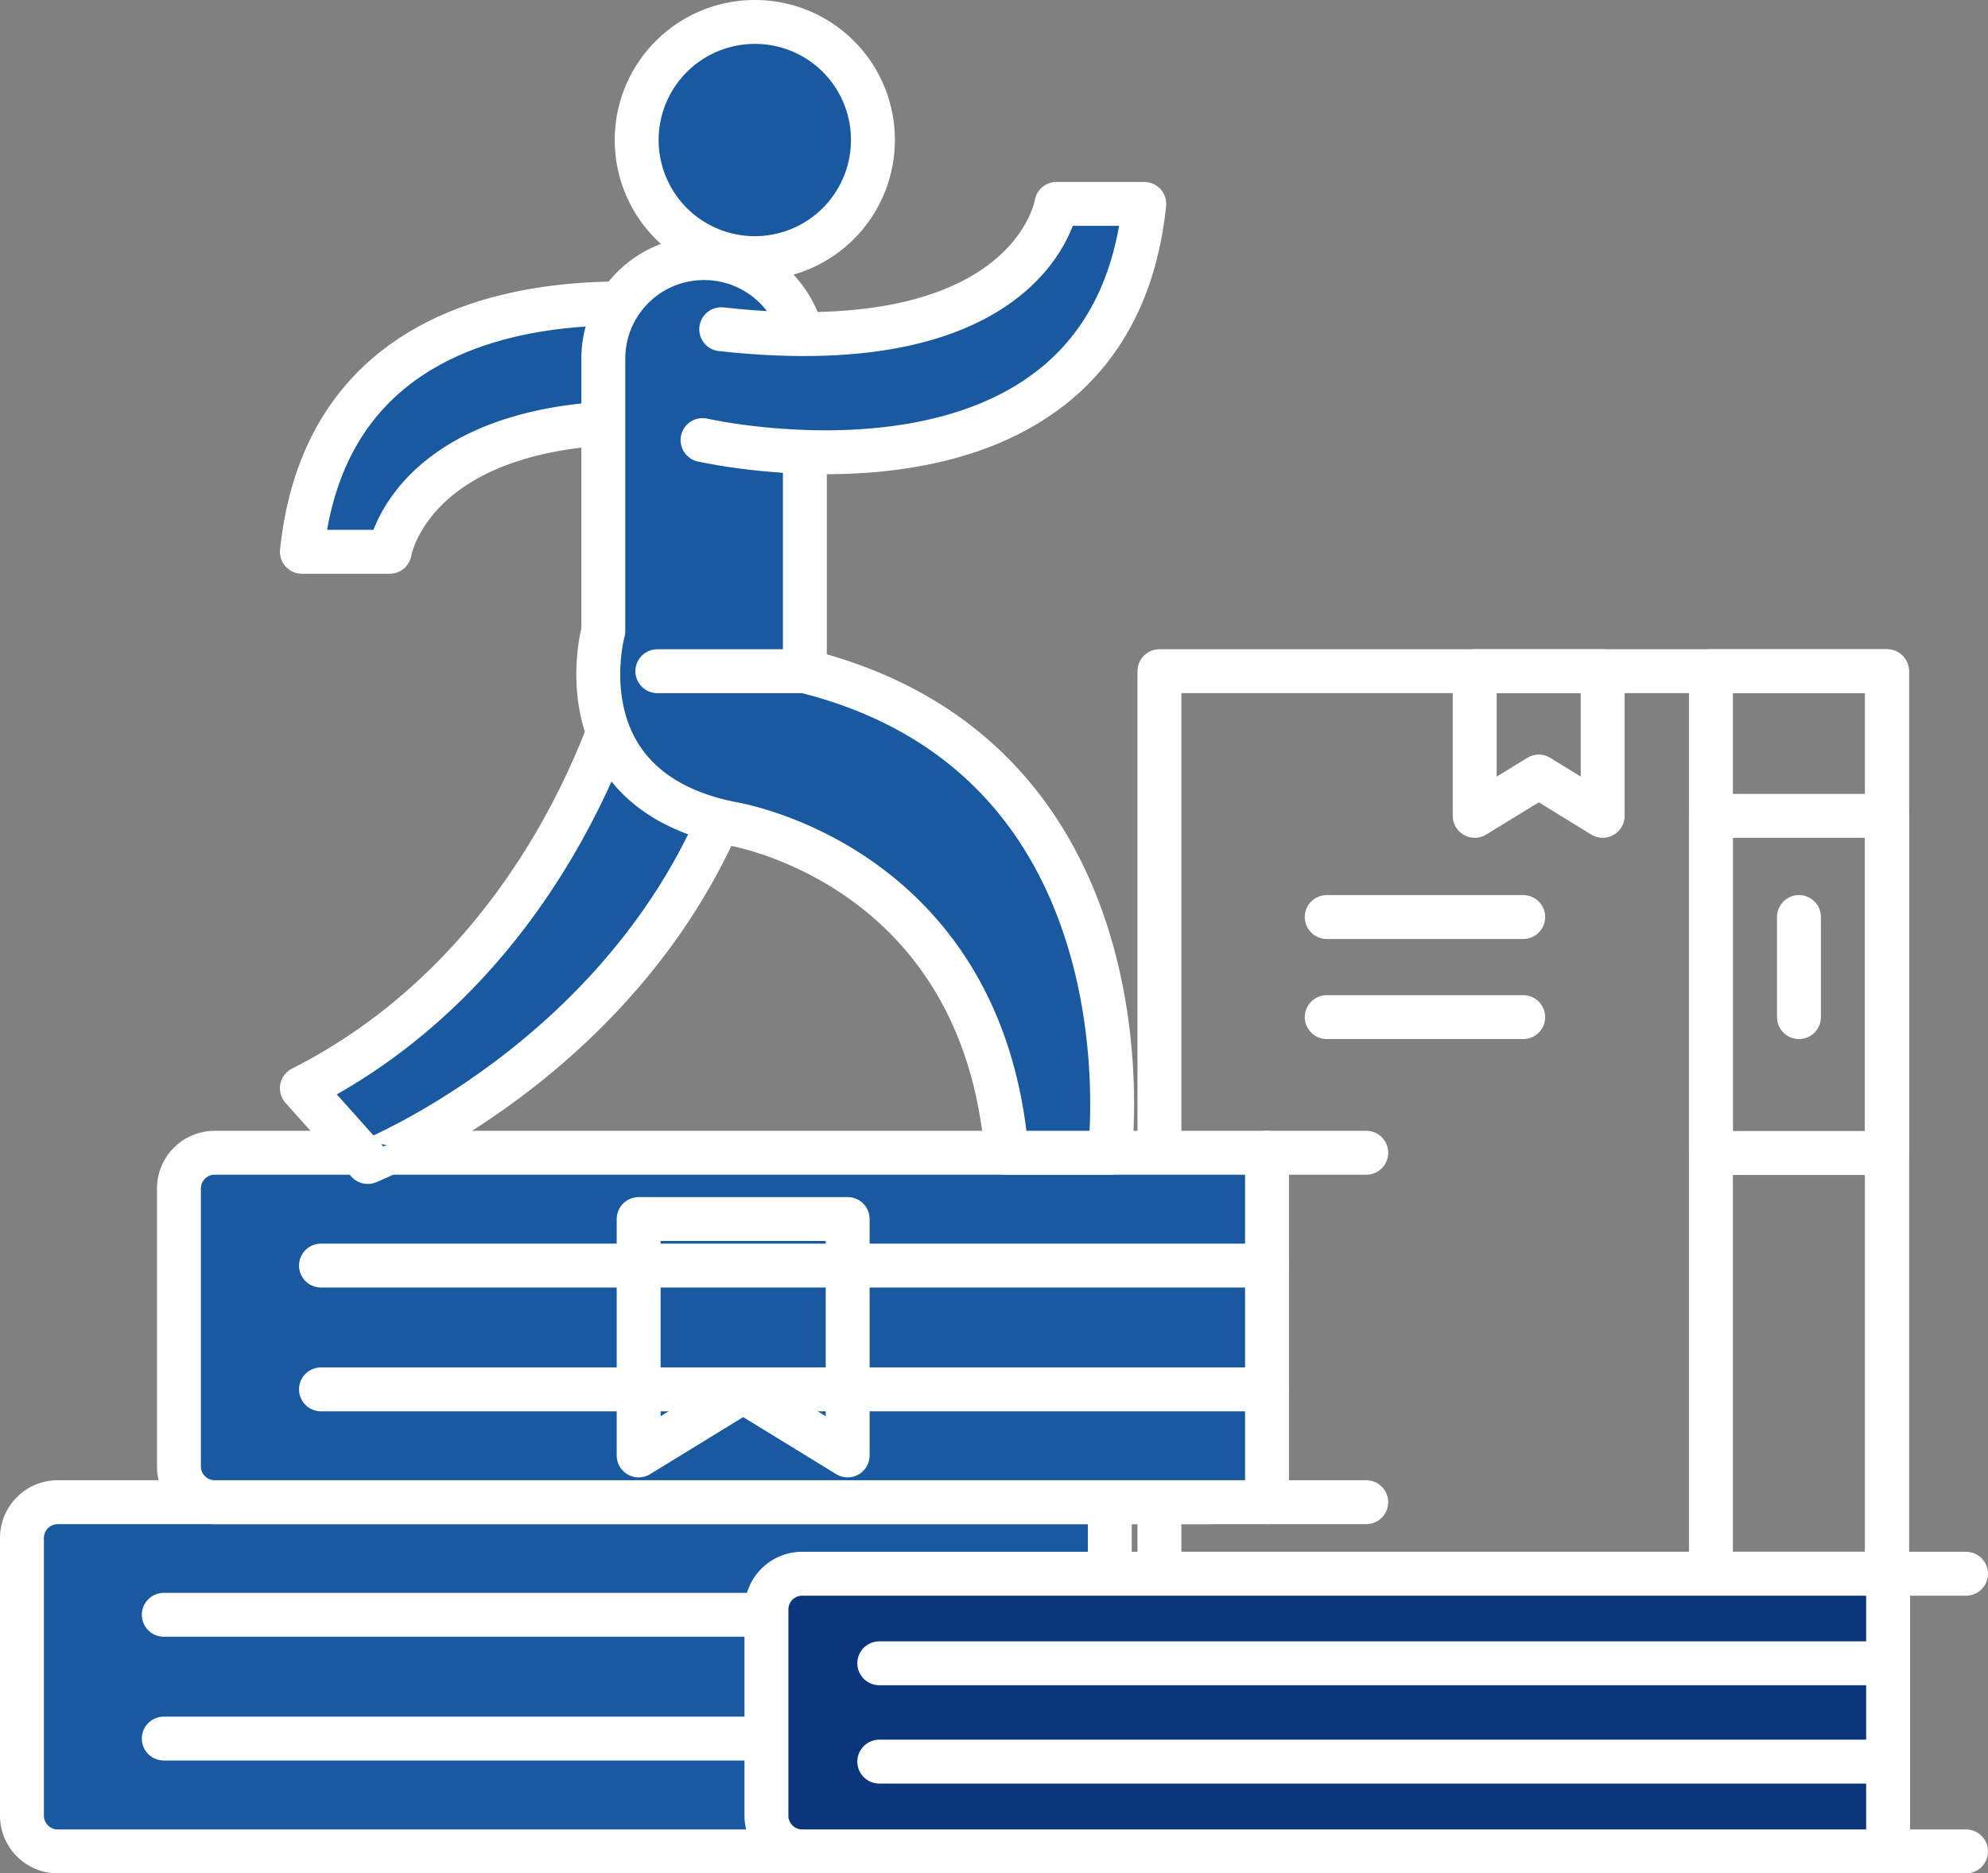
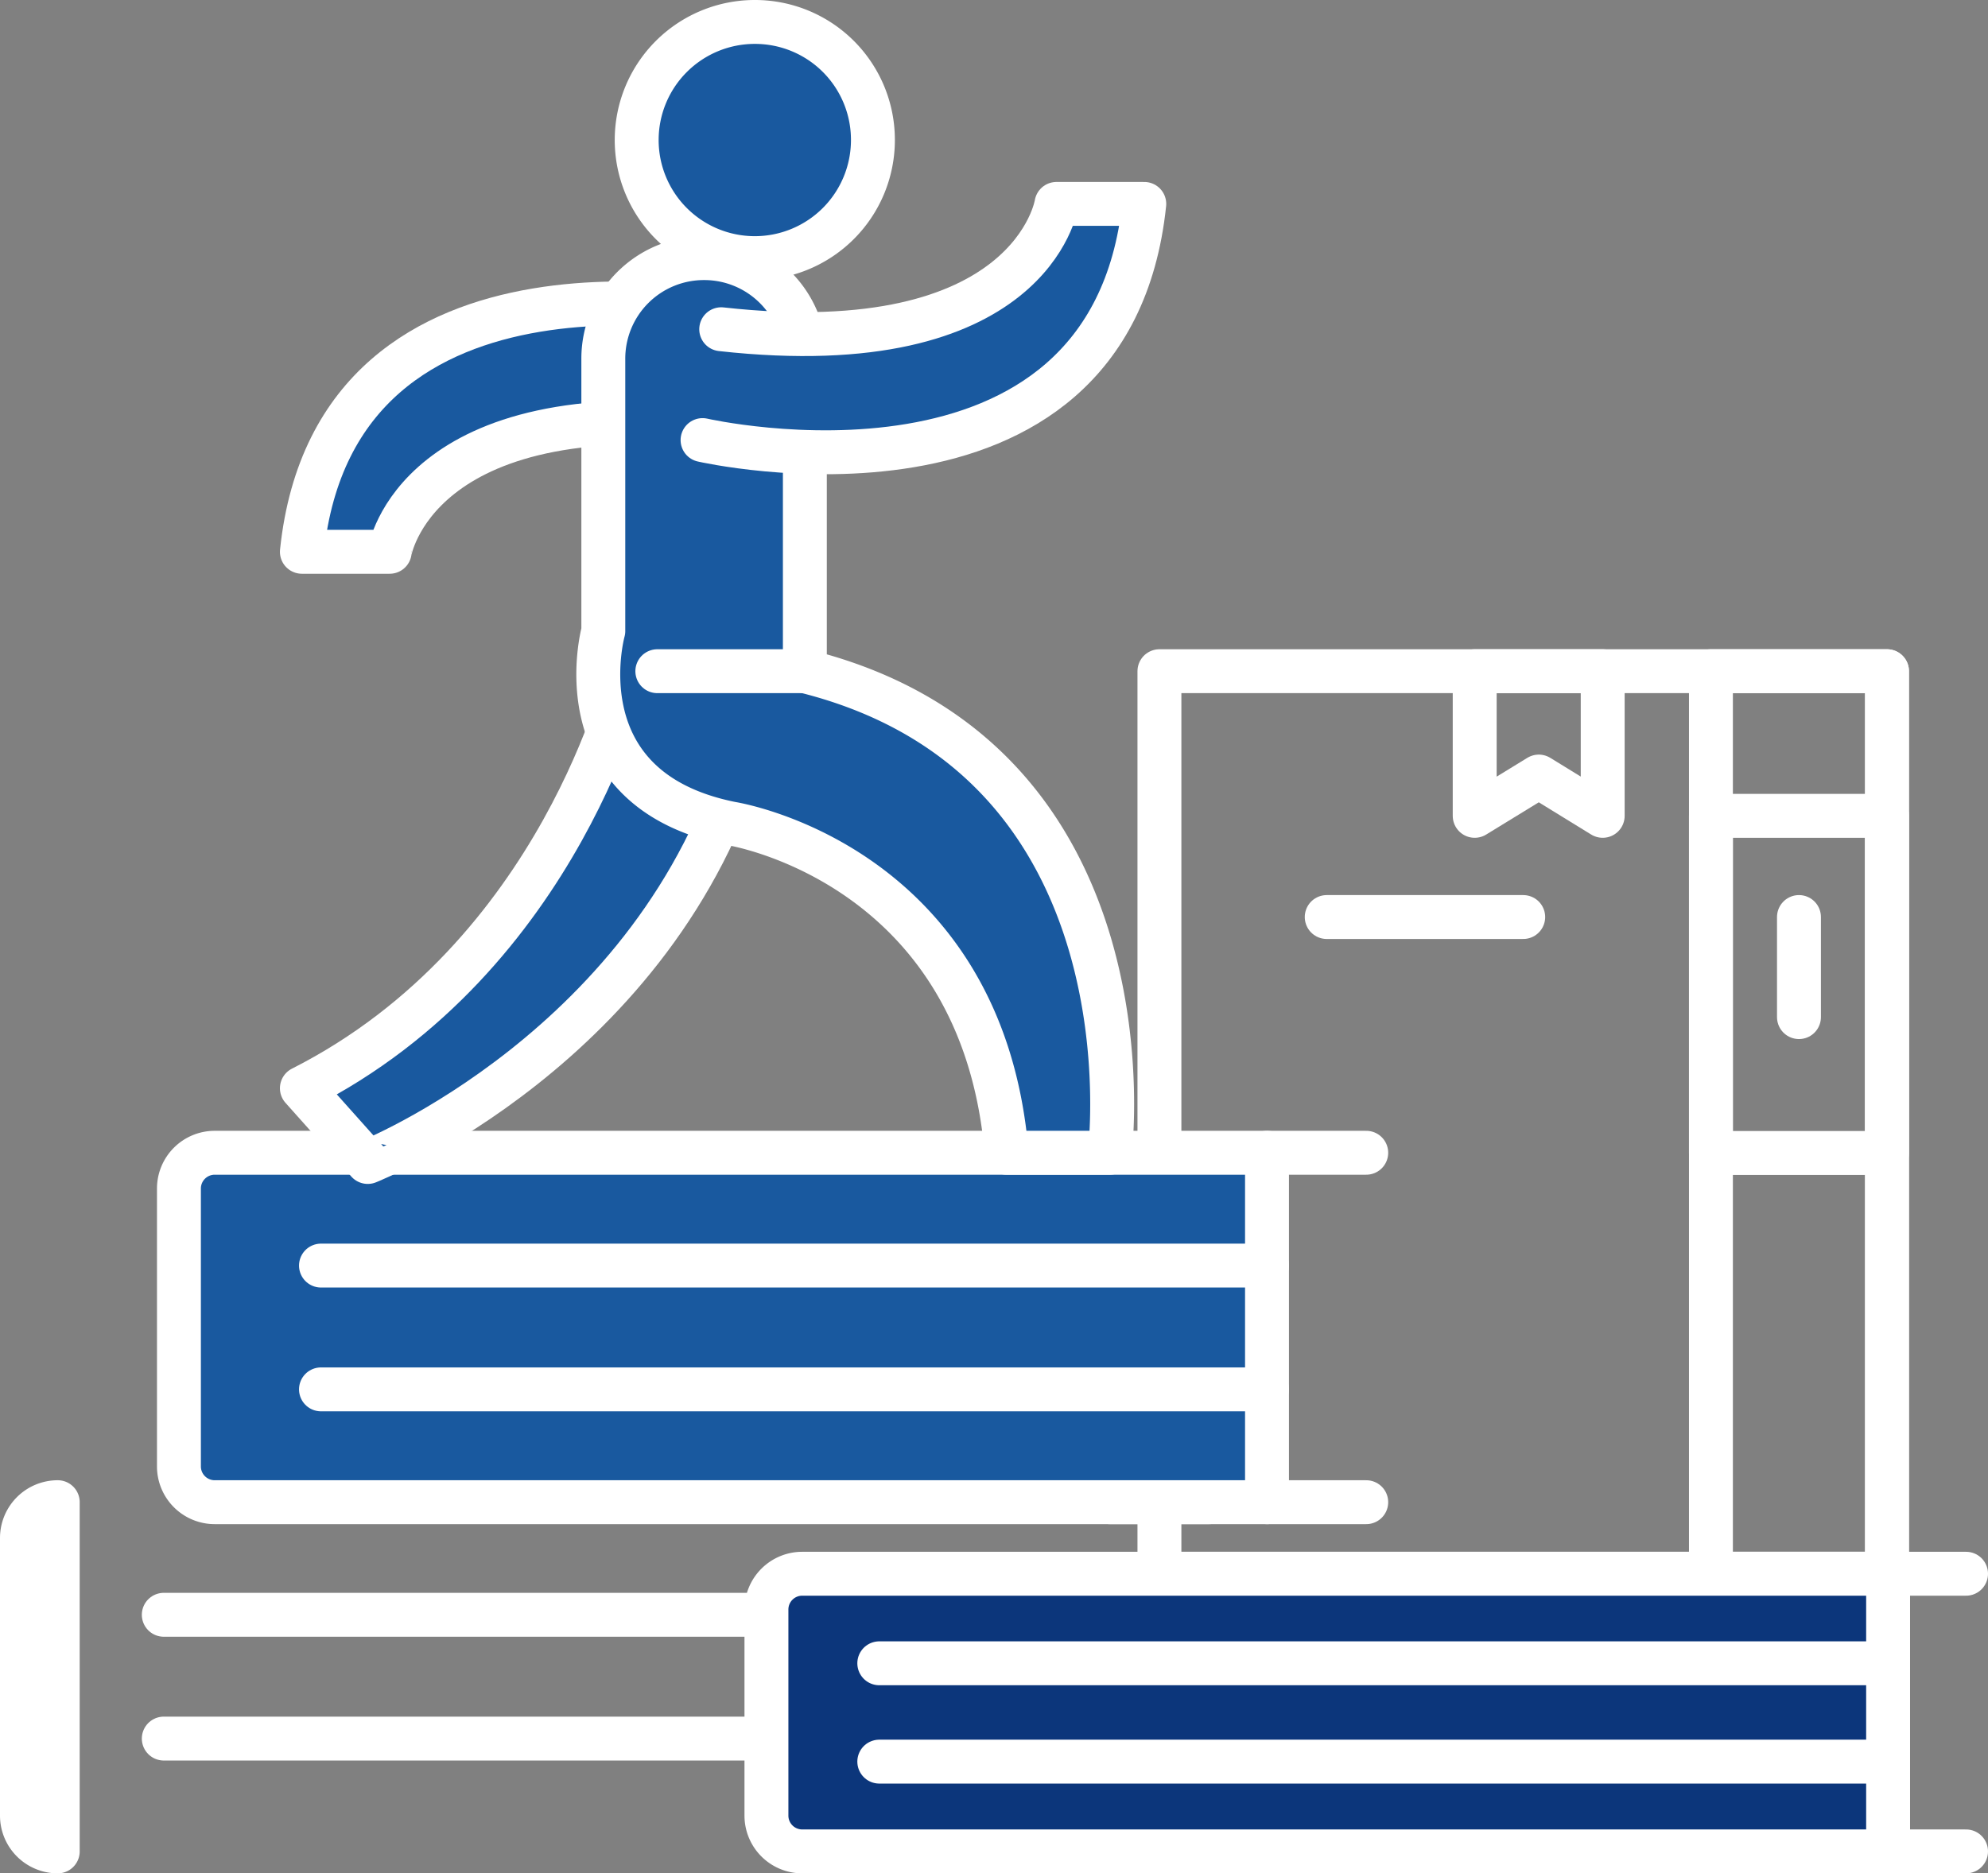
<svg xmlns="http://www.w3.org/2000/svg" viewBox="0 0 90.55 85.35">
  <rect x="0" y="0" width="90.55" height="85.35" fill="#808080" stroke="none" />
  <defs>
    <style>.cls-1{fill:none;}.cls-1,.cls-2,.cls-3{stroke:#fff;stroke-linecap:round;stroke-linejoin:round;stroke-width:2px;}.cls-2{fill:#19599f;}.cls-3{fill:#0c367b;}</style>
  </defs>
  <g id="レイヤー_2" data-name="レイヤー 2">
    <g id="編集モード">
      <rect class="cls-1" x="52.81" y="30.58" width="33.14" height="41.12" />
      <rect class="cls-1" x="77.93" y="30.58" width="8.02" height="41.12" />
      <line class="cls-1" x1="60.43" y1="41.78" x2="69.38" y2="41.78" />
-       <line class="cls-1" x1="60.43" y1="46.34" x2="69.38" y2="46.34" />
-       <path class="cls-2" d="M2.63,68.44H50.55a0,0,0,0,1,0,0V84.35a0,0,0,0,1,0,0H2.63A1.63,1.63,0,0,1,1,82.72V70.06A1.63,1.63,0,0,1,2.63,68.44Z" />
+       <path class="cls-2" d="M2.63,68.44a0,0,0,0,1,0,0V84.35a0,0,0,0,1,0,0H2.63A1.63,1.63,0,0,1,1,82.72V70.06A1.63,1.63,0,0,1,2.63,68.44Z" />
      <line class="cls-2" x1="50.55" y1="68.44" x2="55.07" y2="68.44" />
      <line class="cls-2" x1="50.55" y1="84.35" x2="55.07" y2="84.35" />
      <line class="cls-2" x1="7.46" y1="73.57" x2="50.55" y2="73.57" />
      <line class="cls-2" x1="7.46" y1="79.21" x2="50.55" y2="79.21" />
      <path class="cls-3" d="M36.54,71.7H86a0,0,0,0,1,0,0V84.35a0,0,0,0,1,0,0H36.54a1.63,1.63,0,0,1-1.63-1.63V73.33A1.63,1.63,0,0,1,36.54,71.7Z" />
      <line class="cls-3" x1="85.95" y1="71.7" x2="89.55" y2="71.7" />
      <line class="cls-3" x1="85.95" y1="84.35" x2="89.55" y2="84.35" />
      <line class="cls-3" x1="40.05" y1="75.78" x2="85.95" y2="75.78" />
      <line class="cls-3" x1="40.05" y1="80.26" x2="85.95" y2="80.26" />
      <path class="cls-2" d="M9.78,52.52H57.71a0,0,0,0,1,0,0V68.44a0,0,0,0,1,0,0H9.78a1.63,1.63,0,0,1-1.63-1.63V54.15A1.63,1.63,0,0,1,9.78,52.52Z" />
      <line class="cls-1" x1="57.71" y1="52.52" x2="62.23" y2="52.52" />
      <line class="cls-1" x1="57.71" y1="68.44" x2="62.23" y2="68.44" />
      <line class="cls-1" x1="14.62" y1="57.66" x2="57.71" y2="57.66" />
      <line class="cls-1" x1="14.62" y1="63.3" x2="57.71" y2="63.3" />
      <path class="cls-2" d="M28.6,30.58s-3,13-14.85,19l3,3.36S29.94,47.7,33.92,34.16" />
      <path class="cls-2" d="M39.76,6.38A5.38,5.38,0,1,1,34.39,1,5.37,5.37,0,0,1,39.76,6.38Z" />
      <path class="cls-2" d="M33.92,14.38s-18.6-4.25-20.17,10.76h4S18.91,17.86,33,19.48" />
      <path class="cls-2" d="M27.48,28.75s-2,7.2,5.82,8.77c0,0,11.43,1.77,12.55,15h4.7S52.8,34.61,36.66,30.58V16.35a4.58,4.58,0,0,0-4.59-4.59h0a4.58,4.58,0,0,0-4.59,4.59Z" />
      <path class="cls-2" d="M32,20.05S50.55,24.3,52.12,9.29h-4S47,16.57,32.85,15" />
      <line class="cls-2" x1="36.66" y1="30.58" x2="29.94" y2="30.58" />
      <rect class="cls-1" x="77.93" y="37.17" width="8.02" height="15.36" />
      <polygon class="cls-1" points="73 37.17 70.09 35.38 67.17 37.17 67.17 30.58 73 30.58 73 37.17" />
-       <polygon class="cls-1" points="38.61 66.31 33.85 63.39 29.09 66.31 29.09 55.54 38.61 55.54 38.61 66.31" />
      <line class="cls-1" x1="81.94" y1="41.78" x2="81.94" y2="46.34" />
    </g>
  </g>
</svg>